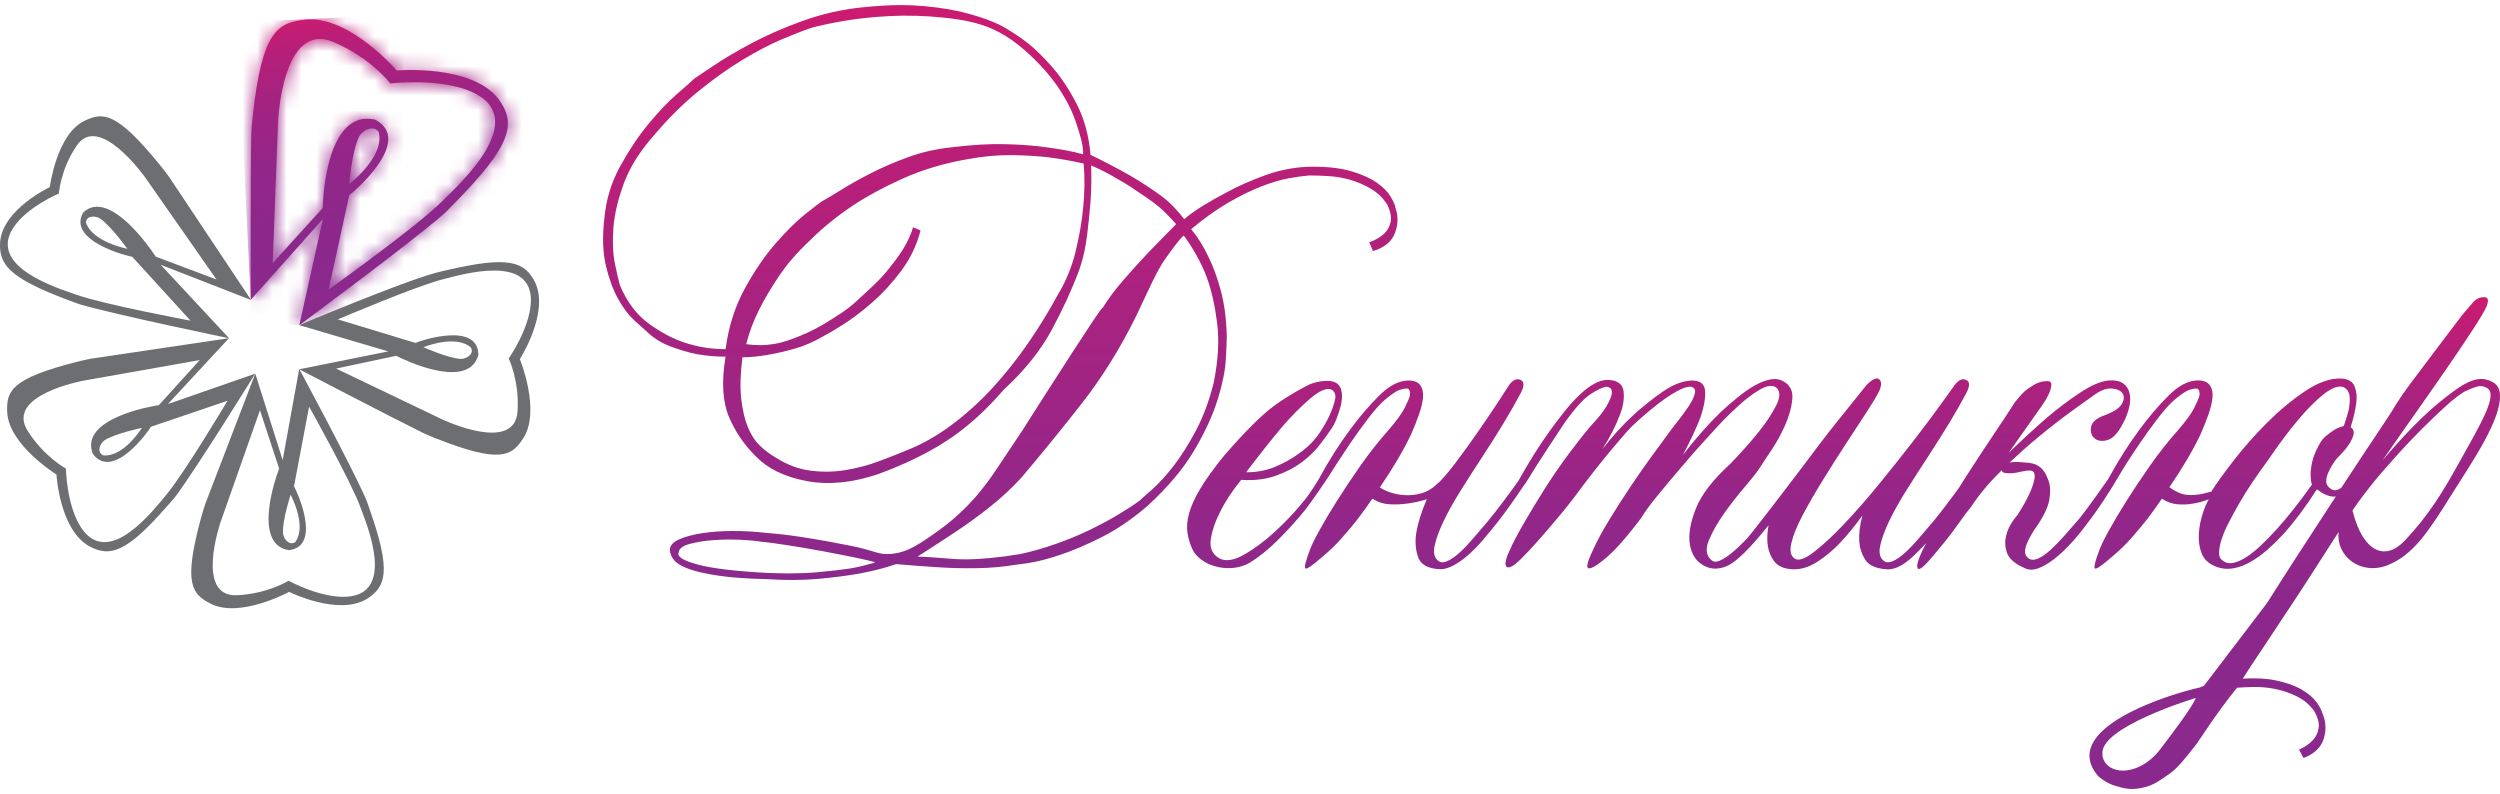
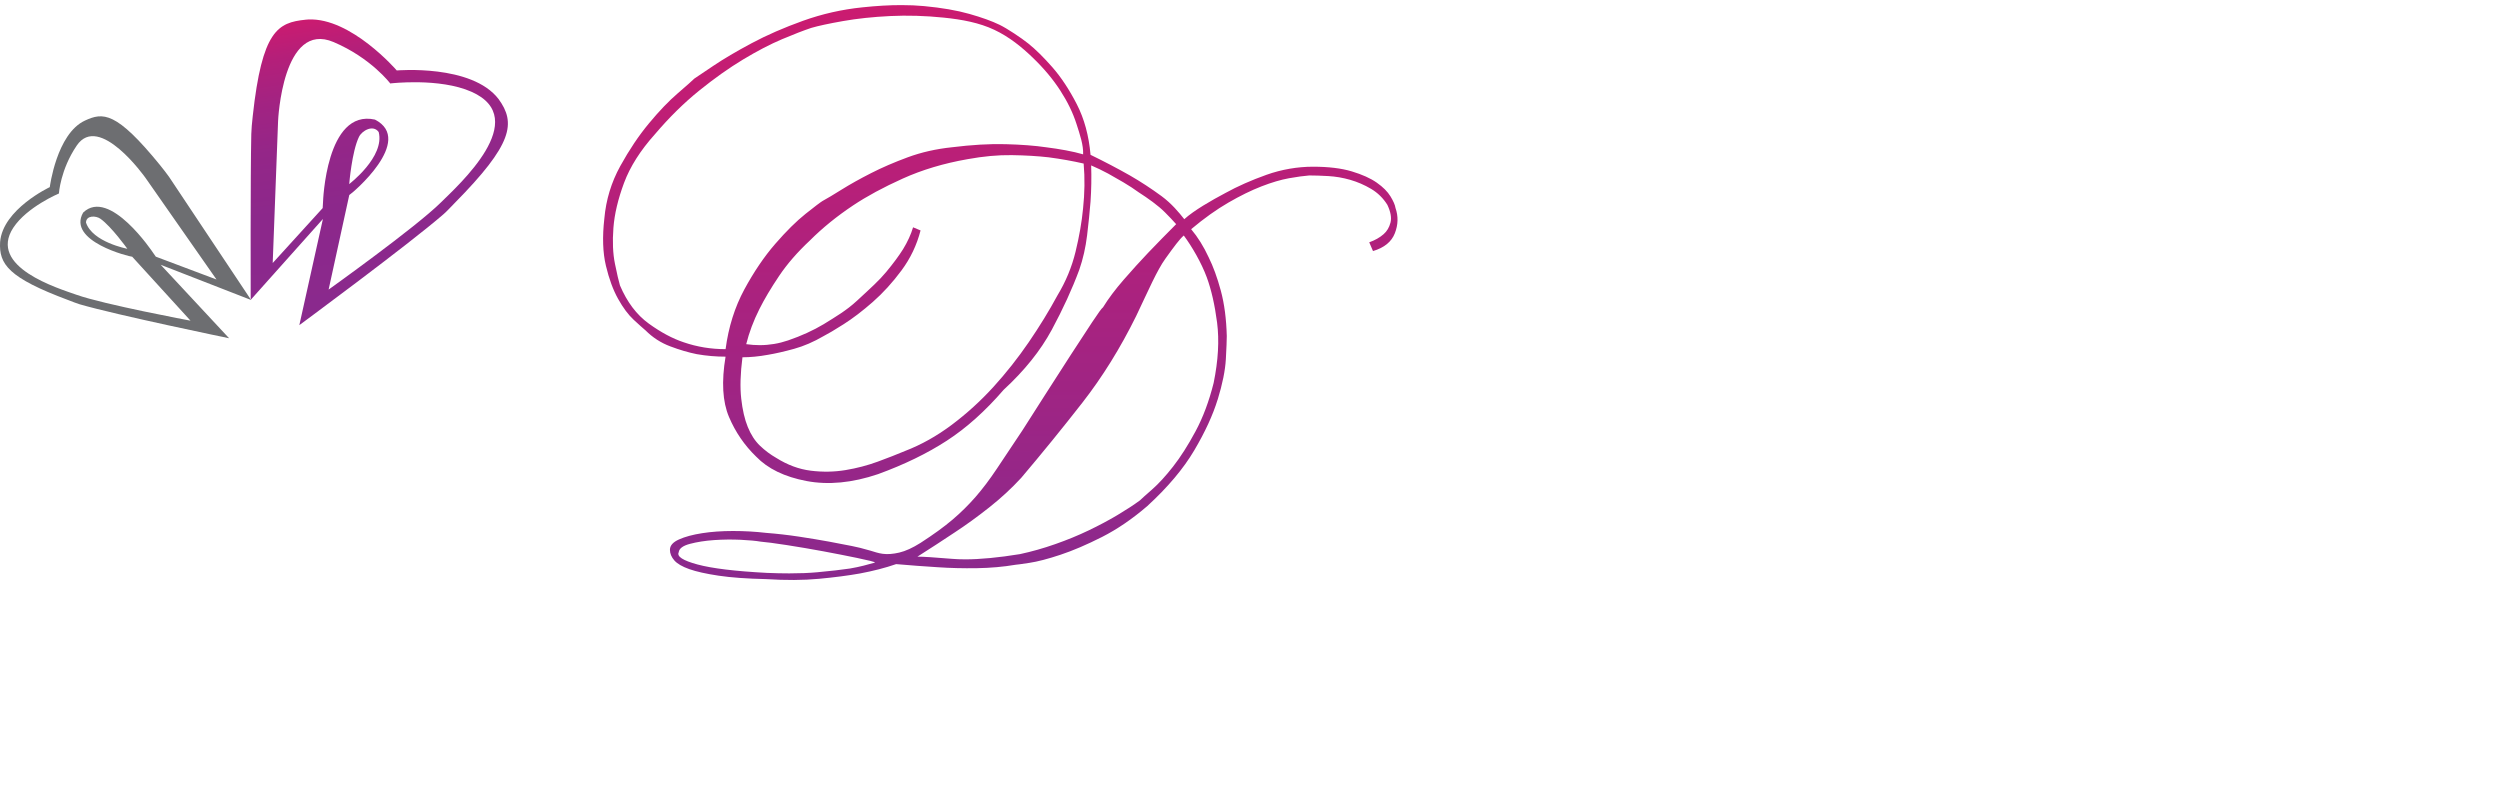
<svg xmlns="http://www.w3.org/2000/svg" width="170" height="54" viewBox="0 0 170 54" fill="none">
  <path d="M24.411 9.305C24.613 8.889 25.369 8.448 25.751 8.978C26.184 10.66 23.747 12.516 23.747 12.516C23.747 12.516 23.925 10.305 24.411 9.305ZM18.909 8.24C18.912 8.166 19.215 1.379 22.69 2.862C25.245 3.951 26.545 5.685 26.545 5.685L26.55 5.673C26.55 5.673 29.882 5.274 32.06 6.24C36.212 8.081 31.145 12.612 29.974 13.773C28.258 15.47 22.346 19.691 22.346 19.691L23.751 13.26C23.925 13.178 28.233 9.537 25.496 8.132C22.159 7.392 21.965 13.755 21.965 13.755L21.942 14.15L18.544 17.885C18.544 17.885 18.823 10.651 18.909 8.239V8.24ZM20.776 1.34C18.899 1.533 17.821 2.062 17.186 7.896C17.133 8.377 17.096 8.777 17.088 9.109C17.024 11.929 17.047 20.39 17.047 20.39L21.958 14.891L20.355 22.109C20.355 22.109 27.83 16.596 30.162 14.564C30.39 14.366 30.622 14.107 30.901 13.824C34.895 9.783 35.082 8.364 33.905 6.738C32.078 4.35 26.98 4.791 26.98 4.791C26.98 4.791 23.875 1.185 20.958 1.325C20.897 1.328 20.837 1.332 20.777 1.339" fill="url(#paint0_linear_204_6)" />
  <mask id="mask0_204_6" style="mask-type:luminance" maskUnits="userSpaceOnUse" x="17" y="1" width="18" height="22">
-     <path d="M24.411 9.305C24.613 8.889 25.369 8.448 25.751 8.978C26.184 10.66 23.747 12.516 23.747 12.516C23.747 12.516 23.925 10.305 24.411 9.305ZM18.909 8.24C18.912 8.166 19.215 1.379 22.69 2.862C25.245 3.951 26.545 5.685 26.545 5.685L26.55 5.673C26.55 5.673 29.882 5.274 32.06 6.24C36.212 8.081 31.145 12.612 29.974 13.773C28.258 15.47 22.346 19.691 22.346 19.691L23.751 13.26C23.925 13.178 28.233 9.537 25.496 8.132C22.159 7.392 21.965 13.755 21.965 13.755L21.942 14.15L18.544 17.885C18.544 17.885 18.823 10.651 18.909 8.239V8.24ZM20.776 1.34C18.899 1.533 17.821 2.062 17.186 7.896C17.133 8.377 17.096 8.777 17.088 9.109C17.024 11.929 17.047 20.39 17.047 20.39L21.958 14.891L20.355 22.109C20.355 22.109 27.83 16.596 30.162 14.564C30.39 14.366 30.622 14.107 30.901 13.824C34.895 9.783 35.082 8.364 33.905 6.738C32.078 4.35 26.98 4.791 26.98 4.791C26.98 4.791 23.875 1.185 20.958 1.325C20.897 1.328 20.837 1.332 20.777 1.339" fill="white" />
-   </mask>
+     </mask>
  <g mask="url(#mask0_204_6)">
    <path d="M36.247 0.558L36.144 22.111L17.128 22.11L16.124 1.528L36.247 0.558Z" fill="url(#paint1_linear_204_6)" />
  </g>
-   <path d="M11.422 34.354C11.625 34.12 11.813 33.924 11.953 33.735C13.431 31.742 17.354 25.41 17.354 25.41L11.418 27.476L15.569 22.996L6.202 24.387C5.935 24.436 5.619 24.507 5.239 24.602C0.718 25.745 0.43 26.608 0.491 28.026C0.588 30.249 3.841 32.269 3.841 32.269C3.841 32.269 4.043 36.026 6.085 37.155C7.476 37.88 8.574 37.631 11.421 34.354M9.648 29.097C9.648 29.097 8.394 31.123 7.005 30.962C6.545 30.729 6.817 30.12 7.128 29.927C7.879 29.459 9.648 29.098 9.648 29.098M5.505 35.859C4.526 34.355 4.483 31.873 4.483 31.873L4.492 31.868C4.492 31.868 3.002 31.073 1.878 29.292C0.346 26.863 5.64 25.89 5.698 25.881L13.582 24.485L10.805 27.546L10.483 27.607C10.483 27.607 5.369 28.43 6.308 30.856C7.707 32.759 10.207 29.165 10.255 29.024L15.472 27.251C15.472 27.251 12.523 32.203 11.289 33.669C10.457 34.657 7.37 38.722 5.506 35.861" fill="#6D6E71" />
  <path d="M4.639 20.405C4.933 20.515 5.187 20.624 5.417 20.691C7.918 21.421 15.579 23.001 15.579 23.001L10.927 18.005L17.075 20.4L11.495 12.025C11.333 11.799 11.13 11.533 10.876 11.22C7.899 7.564 7.005 7.626 5.769 8.203C3.847 9.099 3.385 12.725 3.385 12.725C3.385 12.725 0.184 14.228 0.007 16.457C-0.077 17.968 0.574 18.887 4.638 20.405M8.659 16.917C8.659 16.917 6.284 16.467 5.847 15.131C5.865 14.628 6.526 14.66 6.832 14.877C7.573 15.402 8.659 16.917 8.659 16.917ZM0.906 15.483C1.83 14.075 3.997 13.161 3.997 13.161L4.005 13.167C4.005 13.167 4.101 11.544 5.218 9.898C6.745 7.647 9.869 12.059 9.903 12.109L14.722 19.006L10.595 17.453L10.397 17.17C10.397 17.17 7.444 12.732 5.655 14.455C4.532 16.407 8.84 17.462 8.991 17.458L12.955 21.806C12.955 21.806 7.075 20.708 5.201 20.044C3.959 19.605 -0.846 18.155 0.906 15.482" fill="#6D6E71" />
-   <path d="M25.169 34.73C25.067 34.438 24.99 34.179 24.896 33.964C23.901 31.677 20.346 25.084 20.346 25.084L19.222 31.291L17.36 25.407L13.957 34.273C13.868 34.531 13.773 34.841 13.67 35.219C12.444 39.725 13.059 40.404 14.331 41.052C16.315 42.066 19.663 40.246 19.663 40.246C19.663 40.246 23.002 41.921 24.967 40.715C26.267 39.874 26.589 38.807 25.169 34.73ZM19.76 33.64C19.76 33.64 20.9 35.738 20.08 36.861C19.651 37.144 19.257 36.605 19.241 36.24C19.204 35.356 19.759 33.64 19.759 33.64M23.569 40.578C21.796 40.683 19.631 39.496 19.631 39.496V39.486C19.631 39.486 18.211 40.382 16.112 40.476C13.238 40.602 14.992 35.516 15.013 35.46L17.678 27.895L18.979 31.857L18.874 32.168C18.874 32.168 17.076 37.02 19.644 37.411C21.976 37.145 20.092 33.19 19.992 33.076L21.018 27.654C21.018 27.654 23.852 32.696 24.512 34.501C24.955 35.711 26.931 40.378 23.57 40.577" fill="#6D6E71" />
-   <path d="M30.458 18.353C30.157 18.423 29.926 18.472 29.667 18.542C27.258 19.19 20.348 22.109 20.348 22.109L26.399 23.895L20.348 25.112C20.348 25.112 26.665 28.405 28.796 29.452C29.04 29.571 29.341 29.695 29.706 29.837C34.054 31.541 34.795 31.003 35.577 29.809C36.798 27.945 35.349 24.42 35.349 24.42C35.349 24.42 37.373 21.281 36.386 19.197C35.689 17.814 34.663 17.379 30.457 18.352M28.791 23.611C28.791 23.611 31 22.703 32.028 23.64C32.263 24.096 31.684 24.43 31.32 24.406C30.437 24.348 28.791 23.611 28.791 23.611ZM36.098 20.571C36.012 22.345 34.598 24.37 34.598 24.37H34.588C34.588 24.37 35.327 25.876 35.194 27.974C35.01 30.845 30.143 28.553 30.089 28.528L22.855 25.063L26.934 24.196L27.233 24.334C27.233 24.334 31.862 26.643 32.528 24.134C32.515 21.787 28.379 23.235 28.256 23.32L22.976 21.718C22.976 21.718 28.294 19.444 30.159 18.981C31.409 18.671 36.262 17.208 36.098 20.572" fill="#6D6E71" />
  <path d="M82.805 27.164C83.13 26.102 83.315 25.189 83.358 24.423C83.399 23.659 83.421 23.135 83.421 22.851C83.391 21.69 83.257 20.663 83.017 19.771C82.776 18.879 82.499 18.121 82.189 17.496C81.849 16.761 81.451 16.123 80.998 15.585C81.876 14.848 82.719 14.246 83.527 13.779C84.334 13.311 85.084 12.944 85.779 12.674C86.474 12.405 87.097 12.221 87.649 12.121C88.201 12.023 88.663 11.959 89.03 11.931C89.397 11.931 89.83 11.945 90.326 11.973C90.822 12.002 91.317 12.086 91.813 12.228C92.308 12.371 92.784 12.575 93.236 12.844C93.688 13.113 94.057 13.475 94.34 13.927C94.568 14.409 94.638 14.813 94.553 15.138C94.468 15.465 94.313 15.727 94.086 15.924C93.83 16.151 93.505 16.335 93.108 16.477L93.364 17.072C94.129 16.845 94.624 16.441 94.85 15.861C95.077 15.281 95.091 14.707 94.893 14.14C94.865 13.943 94.751 13.68 94.553 13.354C94.355 13.029 94.044 12.717 93.618 12.419C93.194 12.121 92.626 11.867 91.919 11.654C91.21 11.441 90.332 11.336 89.285 11.336C88.237 11.336 87.152 11.52 86.119 11.887C85.084 12.256 84.157 12.667 83.335 13.12C82.372 13.63 81.182 14.313 80.531 14.905C80.177 14.457 79.673 13.843 78.98 13.333C78.285 12.824 77.57 12.355 76.834 11.931C75.984 11.45 75.092 10.982 74.157 10.528C74.043 9.226 73.732 8.079 73.222 7.086C72.713 6.095 72.16 5.258 71.566 4.578C70.97 3.899 70.425 3.361 69.929 2.963C69.434 2.567 68.499 1.944 67.974 1.688C67.45 1.434 66.763 1.186 65.913 0.945C65.063 0.704 64.036 0.527 62.832 0.414C62.35 0.369 61.838 0.347 61.294 0.347C60.481 0.347 59.597 0.397 58.646 0.499C57.258 0.641 55.913 0.945 54.609 1.412C53.306 1.88 52.137 2.39 51.103 2.943C50.069 3.496 49.205 4.005 48.511 4.473C47.816 4.941 47.384 5.231 47.215 5.344C47.073 5.487 46.697 5.819 46.089 6.343C45.479 6.867 44.827 7.547 44.134 8.382C43.439 9.218 42.788 10.188 42.179 11.292C41.569 12.398 41.208 13.587 41.095 14.862C40.953 16.109 40.989 17.179 41.202 18.07C41.414 18.962 41.69 19.714 42.03 20.322C42.37 20.932 42.724 21.405 43.092 21.746C43.459 22.085 43.728 22.327 43.898 22.468C44.38 22.951 44.939 23.313 45.578 23.552C46.215 23.793 46.816 23.97 47.383 24.083C48.035 24.197 48.686 24.253 49.338 24.253C49.054 25.953 49.132 27.32 49.572 28.354C50.011 29.387 50.627 30.286 51.42 31.052C52.213 31.874 53.354 32.427 54.841 32.709C56.328 32.992 57.951 32.836 59.708 32.241C61.492 31.59 63.05 30.833 64.382 29.968C65.714 29.104 67.003 27.949 68.249 26.505C69.665 25.202 70.757 23.841 71.521 22.425C72.285 21.008 72.908 19.648 73.39 18.346C73.646 17.609 73.822 16.83 73.922 16.008C74.021 15.187 74.099 14.422 74.156 13.713C74.212 12.892 74.227 12.07 74.199 11.248C74.594 11.418 74.977 11.602 75.346 11.8C75.657 11.97 76.005 12.169 76.388 12.396C76.771 12.623 77.117 12.849 77.429 13.076C77.74 13.274 78.06 13.494 78.385 13.734C78.71 13.976 78.987 14.209 79.214 14.436C79.497 14.719 79.752 14.988 79.979 15.243C79.328 15.894 78.69 16.546 78.067 17.197C77.529 17.765 76.976 18.373 76.409 19.025C75.843 19.677 75.374 20.299 75.007 20.895C74.922 20.951 74.674 21.292 74.263 21.914C73.852 22.537 73.371 23.274 72.818 24.124C72.265 24.974 71.692 25.866 71.097 26.801C70.502 27.736 69.977 28.558 69.524 29.266C68.844 30.285 68.264 31.157 67.782 31.879C67.3 32.602 66.819 33.239 66.337 33.792C65.855 34.344 65.33 34.862 64.764 35.343C64.197 35.825 63.474 36.349 62.596 36.916C62.058 37.255 61.577 37.476 61.151 37.575C60.727 37.674 60.351 37.703 60.026 37.659C59.7 37.617 59.435 37.515 59.197 37.447C58.568 37.268 58.347 37.214 57.922 37.128C57.498 37.043 56.98 36.944 56.372 36.83C55.762 36.719 55.082 36.605 54.331 36.491C53.581 36.378 52.836 36.293 52.1 36.236C51.363 36.15 50.613 36.108 49.847 36.108C49.081 36.108 48.382 36.157 47.744 36.257C47.107 36.356 46.582 36.498 46.172 36.682C45.76 36.866 45.556 37.099 45.556 37.383C45.556 37.639 45.655 37.879 45.853 38.106C46.051 38.333 46.391 38.531 46.873 38.701C47.354 38.871 48.02 39.02 48.87 39.147C49.721 39.274 50.796 39.351 52.1 39.38C53.431 39.465 54.629 39.458 55.691 39.359C56.752 39.26 57.681 39.139 58.474 38.997C59.381 38.827 60.202 38.615 60.938 38.36C61.901 38.444 62.851 38.515 63.786 38.573C64.608 38.629 65.486 38.65 66.421 38.637C67.355 38.622 68.234 38.544 69.055 38.404C69.111 38.404 69.422 38.361 69.989 38.276C70.556 38.191 71.263 38.007 72.114 37.723C72.964 37.441 73.906 37.036 74.94 36.513C75.974 35.988 77.002 35.286 78.021 34.408C79.409 33.134 80.471 31.874 81.208 30.626C81.945 29.38 82.476 28.225 82.802 27.163L82.805 27.164ZM49.34 23.743C48.348 23.743 47.398 23.588 46.493 23.276C45.728 23.021 44.934 22.596 44.113 22.001C43.291 21.405 42.639 20.541 42.158 19.409C42.073 19.126 41.959 18.637 41.818 17.942C41.675 17.248 41.641 16.433 41.712 15.499C41.782 14.564 42.024 13.544 42.434 12.439C42.845 11.335 43.547 10.228 44.538 9.124C45.501 7.991 46.5 7.006 47.533 6.171C48.568 5.335 49.566 4.627 50.529 4.046C51.492 3.466 52.377 3.005 53.185 2.664C53.992 2.324 54.651 2.069 55.161 1.899C55.642 1.758 56.365 1.602 57.329 1.432C58.292 1.262 59.361 1.149 60.537 1.091C61.712 1.035 62.923 1.07 64.17 1.198C65.417 1.325 66.59 1.544 67.612 2.027C68.632 2.509 69.475 3.195 70.225 3.918C70.976 4.64 71.6 5.384 72.095 6.149C72.591 6.914 72.959 7.672 73.2 8.423C73.441 9.174 73.68 9.872 73.652 10.495C72.972 10.296 72.046 10.129 71.139 10.015C70.374 9.903 69.453 9.832 68.377 9.804C67.3 9.775 66.082 9.846 64.722 10.015C63.645 10.129 62.647 10.356 61.726 10.696C60.805 11.036 59.969 11.397 59.22 11.78C58.468 12.163 57.81 12.531 57.243 12.885C56.676 13.239 56.237 13.502 55.926 13.671C55.784 13.756 55.401 14.046 54.779 14.541C54.155 15.038 53.468 15.718 52.718 16.582C51.967 17.447 51.266 18.481 50.614 19.683C49.964 20.887 49.538 22.24 49.34 23.741V23.743ZM73.648 14.182C73.562 15.089 73.392 16.066 73.138 17.115C72.883 18.164 72.471 19.155 71.906 20.089C71.339 21.137 70.687 22.2 69.951 23.276C69.214 24.352 68.413 25.366 67.55 26.314C66.685 27.263 65.744 28.119 64.724 28.885C63.704 29.65 62.642 30.244 61.537 30.669C60.999 30.896 60.383 31.136 59.688 31.392C58.994 31.647 58.264 31.838 57.5 31.965C56.734 32.093 55.949 32.107 55.142 32.008C54.334 31.909 53.548 31.618 52.783 31.136C52.386 30.91 52.018 30.634 51.678 30.309C51.337 29.983 51.062 29.558 50.849 29.034C50.636 28.511 50.487 27.865 50.403 27.1C50.317 26.334 50.345 25.401 50.487 24.295C51.026 24.295 51.607 24.239 52.229 24.125C52.74 24.039 53.327 23.906 53.993 23.722C54.659 23.538 55.332 23.247 56.012 22.85C56.294 22.708 56.749 22.44 57.371 22.044C57.994 21.647 58.653 21.145 59.348 20.535C60.042 19.925 60.694 19.21 61.302 18.389C61.911 17.567 62.343 16.662 62.598 15.67L62.089 15.457C61.946 15.939 61.72 16.434 61.409 16.944C61.125 17.397 60.743 17.915 60.261 18.495C59.779 19.076 59.253 19.545 58.276 20.449C57.556 21.117 56.832 21.534 56.012 22.044C55.304 22.468 54.496 22.837 53.59 23.148C52.966 23.362 52.323 23.47 51.66 23.47C51.359 23.47 51.053 23.448 50.743 23.403C50.94 22.61 51.238 21.816 51.636 21.023C51.975 20.344 52.422 19.593 52.974 18.771C53.526 17.949 54.227 17.142 55.077 16.349C55.927 15.499 56.904 14.706 58.009 13.969C58.944 13.346 60.07 12.736 61.387 12.143C62.705 11.548 64.171 11.109 65.786 10.825C66.862 10.628 67.868 10.535 68.803 10.549C69.738 10.563 70.573 10.613 71.31 10.698C72.16 10.811 72.953 10.952 73.689 11.122C73.775 12.114 73.76 13.134 73.648 14.182ZM59.483 38.259C59.023 38.388 58.476 38.545 57.797 38.659C57.23 38.744 56.486 38.829 55.566 38.914C55.013 38.965 54.382 38.99 53.671 38.99C53.197 38.99 52.689 38.979 52.145 38.956C49.992 38.844 48.42 38.652 47.428 38.384C46.435 38.115 46.011 37.839 46.153 37.555C46.181 37.3 46.435 37.109 46.917 36.982C47.398 36.855 47.944 36.769 48.553 36.726C49.162 36.685 49.763 36.678 50.359 36.705C50.954 36.734 51.406 36.776 51.718 36.831C52.087 36.861 52.681 36.938 53.503 37.066C54.324 37.193 55.153 37.335 55.99 37.49C56.824 37.646 57.583 37.795 58.263 37.936C58.944 38.078 59.599 38.226 59.482 38.259H59.483ZM78.343 33.284C77.904 33.666 77.628 33.914 77.514 34.027C77.089 34.339 76.579 34.671 75.984 35.026C75.389 35.381 74.737 35.727 74.029 36.067C73.32 36.407 72.562 36.719 71.756 37.001C70.948 37.285 70.148 37.511 69.354 37.681C67.894 37.918 66.654 38.036 65.633 38.036C65.308 38.036 65.004 38.024 64.723 38C63.561 37.901 62.782 37.852 62.386 37.852C63.235 37.313 64.086 36.761 64.936 36.194C65.672 35.713 66.444 35.153 67.252 34.516C68.06 33.879 68.788 33.206 69.44 32.498C70.857 30.826 72.245 29.119 73.605 27.377C74.964 25.635 76.182 23.673 77.259 21.491C78.11 19.706 78.673 18.386 79.254 17.579C79.834 16.771 80.218 16.25 80.498 16.014C81.063 16.779 81.693 17.865 82.06 18.856C82.372 19.706 82.606 20.734 82.762 21.937C82.917 23.142 82.84 24.507 82.528 26.037C82.216 27.285 81.806 28.382 81.296 29.33C80.787 30.279 80.276 31.08 79.766 31.731C79.255 32.383 78.781 32.9 78.342 33.283L78.343 33.284Z" fill="url(#paint2_linear_204_6)" />
-   <path d="M169.977 26.654C169.908 26.181 169.531 25.897 168.937 25.783C168.427 25.697 167.775 25.938 166.983 26.506C166.189 27.072 165.425 27.71 164.688 28.418C163.809 29.267 162.916 30.231 162.01 31.308C162.577 30.485 163.044 29.814 163.413 29.289C163.781 28.765 168.707 21.852 169.097 20.812C169.224 20.471 169.203 20.274 169.032 20.217C168.99 20.212 168.948 20.209 168.907 20.209C168.702 20.209 168.518 20.268 168.353 20.387C168.24 20.471 168.154 20.556 168.098 20.642C167.872 20.896 167.631 21.179 167.375 21.491C167.149 21.774 164.114 25.812 163.816 26.208C163.518 26.606 163.2 27.072 162.86 27.61C162.775 27.78 162.399 28.36 161.734 29.352C161.067 30.344 160.253 31.577 159.29 33.049C159.267 33.084 159.241 33.122 159.219 33.157C159.178 33.184 159.139 33.215 159.099 33.239C158.886 33.367 158.694 33.374 158.525 33.261C158.298 33.12 158.185 32.942 158.185 32.729C158.185 32.516 158.242 32.298 158.355 32.07C158.469 31.815 158.638 31.532 158.865 31.22C159.347 30.739 159.665 30.356 159.821 30.073C159.977 29.791 160.056 29.578 160.056 29.436C160.056 29.266 159.985 29.139 159.843 29.053C160.04 28.43 160.167 27.878 160.226 27.396C160.282 26.999 160.246 26.632 160.12 26.292C159.993 25.952 159.687 25.768 159.206 25.739C158.469 25.711 157.655 25.994 156.763 26.589C155.871 27.184 155.006 27.9 154.17 28.735C153.334 29.571 152.577 30.428 151.896 31.306C151.216 32.185 150.706 32.894 150.366 33.431C149.969 33.544 149.637 33.615 149.367 33.643C149.098 33.672 148.865 33.672 148.666 33.643C148.468 33.615 148.276 33.559 148.093 33.473C147.907 33.39 147.718 33.276 147.518 33.134C148.425 31.802 149.134 30.598 149.643 29.522C149.841 29.069 150.017 28.623 150.174 28.184C150.329 27.744 150.422 27.355 150.451 27.015C150.479 26.676 150.415 26.399 150.259 26.186C150.103 25.973 149.841 25.867 149.472 25.867C148.82 25.867 148.147 26.214 147.454 26.908C146.76 27.602 146.101 28.374 145.478 29.224C144.741 30.216 144.033 31.336 143.353 32.581C143.353 32.581 142.023 34.496 141.399 35.258C141.059 35.656 140.72 36.044 140.379 36.427C140.039 36.809 139.721 37.136 139.423 37.405C139.125 37.674 138.849 37.865 138.595 37.979C138.339 38.093 138.127 38.093 137.957 37.979C137.787 37.866 137.703 37.717 137.703 37.532C137.703 37.347 137.745 37.158 137.83 36.959C137.914 36.76 138.014 36.561 138.128 36.364C138.24 36.166 138.341 36.009 138.426 35.896C138.964 35.131 139.276 34.479 139.36 33.942C139.446 33.404 139.417 32.964 139.276 32.624C139.134 32.228 138.91 31.809 138.468 31.605C138.151 31.458 137.803 31.463 137.491 31.435C137.236 31.407 136.988 31.407 136.748 31.435C136.714 31.439 136.682 31.445 136.651 31.451C137.28 30.856 137.909 30.298 138.537 29.778C139.359 29.098 140.132 28.497 140.854 27.972C141.576 27.448 142.121 27.058 142.49 26.803C142.885 26.52 143.261 26.393 143.615 26.421C143.969 26.449 144.21 26.563 144.338 26.761C144.465 26.96 144.443 27.201 144.274 27.484C144.104 27.768 143.708 28.022 143.084 28.25C142.545 28.449 142.248 28.71 142.191 29.036C142.134 29.362 142.212 29.617 142.425 29.8C142.637 29.985 142.928 30.027 143.296 29.928C143.664 29.829 144.018 29.453 144.359 28.802C144.557 28.433 144.699 28.065 144.784 27.697C144.869 27.328 144.876 27.003 144.805 26.72C144.734 26.436 144.585 26.218 144.359 26.061C144.131 25.906 143.806 25.842 143.381 25.871C142.843 25.928 142.198 26.204 141.448 26.7C140.697 27.196 139.953 27.755 139.217 28.379C138.367 29.115 137.489 29.923 136.583 30.801C137.999 28.79 138.777 27.685 138.919 27.486C139.06 27.289 139.187 27.068 139.302 26.827C139.415 26.587 139.478 26.374 139.492 26.19C139.507 26.006 139.415 25.914 139.216 25.914C138.905 25.914 138.615 25.991 138.346 26.148C138.076 26.304 137.842 26.467 137.644 26.637C137.417 26.864 137.205 27.104 137.006 27.36C136.665 27.898 136.192 28.62 135.582 29.526C134.973 30.434 134.349 31.382 133.712 32.374C133.534 32.651 133.369 32.916 133.199 33.188C132.592 34.025 132.018 34.778 131.481 35.434C131.142 35.831 130.809 36.22 130.483 36.603C130.157 36.986 129.845 37.311 129.548 37.581C129.25 37.85 128.974 38.041 128.72 38.155C128.463 38.267 128.266 38.267 128.124 38.155C127.841 37.956 127.749 37.617 127.848 37.135C127.948 36.654 128.152 36.087 128.463 35.435C128.775 34.783 129.171 34.076 129.654 33.31C130.136 32.545 130.632 31.774 131.142 30.995C131.651 30.215 132.133 29.452 132.587 28.701C133.04 27.95 133.422 27.276 133.735 26.682C133.961 26.229 133.947 25.945 133.693 25.832C133.437 25.72 133.182 25.832 132.927 26.172C132.784 26.371 132.459 26.824 131.949 27.533C131.439 28.241 130.822 29.062 130.1 29.997C129.378 30.931 128.606 31.903 127.785 32.908C126.963 33.913 126.17 34.82 125.405 35.627C124.64 36.435 123.953 37.072 123.344 37.54C122.734 38.007 122.304 38.157 122.047 37.987C121.765 37.816 121.686 37.462 121.814 36.925C121.941 36.386 122.197 35.756 122.579 35.033C122.962 34.311 123.414 33.525 123.938 32.674C124.462 31.823 124.98 31.01 125.489 30.23C125.999 29.452 126.466 28.736 126.891 28.084C127.317 27.433 127.614 26.938 127.784 26.597C127.954 26.2 127.954 25.932 127.784 25.789C127.739 25.753 127.687 25.733 127.627 25.733C127.457 25.733 127.226 25.88 126.935 26.171C126.792 26.34 126.559 26.632 126.233 27.042C125.907 27.453 125.533 27.92 125.107 28.445C124.682 28.969 124.243 29.527 123.79 30.123C123.337 30.718 122.905 31.292 122.494 31.844C122.084 32.397 119.109 36.299 118.755 36.667C118.401 37.034 118.067 37.347 117.756 37.601C117.444 37.856 117.168 38.033 116.929 38.132C116.688 38.233 116.496 38.211 116.354 38.068C116.013 37.757 115.965 37.311 116.205 36.73C116.447 36.15 116.794 35.54 117.246 34.904C117.699 34.266 118.181 33.65 118.691 33.054C119.201 32.459 119.569 31.979 119.796 31.61C119.881 31.468 120.1 31.136 120.455 30.612C120.808 30.087 121.119 29.521 121.388 28.911C121.658 28.302 121.82 27.715 121.878 27.148C121.934 26.581 121.722 26.17 121.241 25.915C120.985 25.774 120.688 25.738 120.349 25.809C120.01 25.881 119.655 26.023 119.286 26.233C118.918 26.446 118.543 26.709 118.161 27.02C117.778 27.331 117.402 27.657 117.034 27.997C116.183 28.819 115.32 29.797 114.441 30.928C114.951 29.967 115.348 29.116 115.631 28.38C115.858 27.729 115.965 27.148 115.949 26.638C115.936 26.128 115.631 25.873 115.037 25.873C114.413 25.902 113.754 26.156 113.06 26.638C112.366 27.12 111.707 27.643 111.085 28.21C110.348 28.89 109.639 29.668 108.959 30.547C109.498 29.697 109.895 28.918 110.15 28.21C110.377 27.643 110.46 27.112 110.405 26.616C110.348 26.121 109.994 25.859 109.343 25.83C109.031 25.83 108.712 25.922 108.387 26.106C108.061 26.291 107.728 26.545 107.39 26.871C107.048 27.197 106.715 27.566 106.39 27.976C106.065 28.387 105.746 28.805 105.435 29.229C104.697 30.249 103.974 31.397 103.267 32.671L103.27 32.673C102.526 33.72 101.829 34.646 101.184 35.433C100.845 35.83 100.511 36.219 100.186 36.602C99.859 36.985 99.549 37.31 99.25 37.58C98.953 37.849 98.677 38.04 98.421 38.154C98.167 38.267 97.969 38.267 97.828 38.154C97.544 37.956 97.451 37.615 97.551 37.133C97.649 36.653 97.855 36.086 98.167 35.434C98.478 34.782 98.874 34.075 99.357 33.309C99.838 32.544 100.334 31.773 100.844 30.994C101.354 30.214 101.835 29.451 102.289 28.7C102.742 27.949 103.124 27.275 103.436 26.681C103.663 26.228 103.648 25.944 103.394 25.831C103.138 25.718 102.884 25.831 102.629 26.171C102.544 26.313 102.295 26.696 101.884 27.319C101.474 27.942 101.015 28.622 100.505 29.358C99.995 30.096 99.477 30.812 98.953 31.505C98.428 32.199 97.998 32.688 97.658 32.97C97.346 33.254 97.013 33.445 96.658 33.544C96.304 33.643 95.95 33.686 95.596 33.672C95.242 33.658 94.91 33.602 94.598 33.502C94.286 33.403 94.03 33.283 93.832 33.141C94.739 31.809 95.447 30.605 95.958 29.528C96.156 29.076 96.333 28.63 96.489 28.19C96.644 27.751 96.737 27.362 96.766 27.021C96.794 26.682 96.73 26.405 96.574 26.193C96.418 25.98 96.156 25.874 95.788 25.874C95.136 25.874 94.463 26.221 93.77 26.915C93.075 27.608 92.416 28.381 91.794 29.231C91.057 30.223 90.349 31.342 89.67 32.588C89.67 32.588 89.156 33.46 88.692 34.033C88.097 34.77 87.439 35.472 86.716 36.137C85.993 36.802 85.277 37.334 84.569 37.73C83.861 38.127 83.295 38.197 82.87 37.943C82.416 37.66 82.238 37.221 82.338 36.625C82.438 36.031 82.643 35.436 82.954 34.84C83.295 34.133 83.776 33.397 84.399 32.631C85.277 32.688 86.057 32.596 86.737 32.355C87.417 32.115 87.997 31.817 88.479 31.463C88.961 31.109 89.358 30.733 89.67 30.337C89.981 29.94 90.222 29.614 90.393 29.358C90.591 29.104 90.754 28.814 90.881 28.488C91.009 28.162 91.108 27.85 91.179 27.553C91.25 27.256 91.271 26.98 91.243 26.725C91.214 26.471 91.13 26.271 90.987 26.131C90.789 25.96 90.52 25.883 90.181 25.896C89.841 25.911 89.507 25.975 89.182 26.088C88.856 26.2 87.574 26.916 86.695 27.553C85.817 28.19 84.656 29.346 83.211 31.017C82.502 31.895 81.964 32.646 81.597 33.269C81.229 33.893 80.98 34.445 80.853 34.927C80.725 35.409 80.691 35.84 80.746 36.223C80.802 36.606 80.916 36.982 81.086 37.349C81.199 37.604 81.397 37.838 81.681 38.05C81.963 38.263 82.29 38.418 82.658 38.517C83.026 38.617 83.408 38.652 83.806 38.623C84.202 38.595 84.585 38.482 84.953 38.283C85.605 37.886 86.255 37.363 86.908 36.711C87.559 36.06 88.14 35.422 88.649 34.799C89.245 34.062 90.301 32.471 90.301 32.471C90.482 32.182 90.676 31.874 90.902 31.526C91.158 31.13 91.461 30.669 91.816 30.145C92.17 29.622 92.574 29.062 93.027 28.467C93.48 27.873 93.877 27.433 94.216 27.151C94.556 26.868 94.839 26.669 95.066 26.555C95.349 26.442 95.576 26.4 95.747 26.428C95.86 26.513 95.902 26.669 95.875 26.895C95.818 27.094 95.697 27.377 95.513 27.744C95.329 28.113 94.968 28.609 94.43 29.232C93.751 29.997 93.112 30.805 92.518 31.654C91.923 32.505 91.385 33.311 90.903 34.077C90.421 34.841 90.017 35.521 89.692 36.116C89.367 36.711 89.162 37.136 89.076 37.391C88.792 38.127 88.685 38.546 88.756 38.645C88.827 38.744 89.217 38.482 89.925 37.858C90.406 37.461 90.854 37.03 91.264 36.562C91.674 36.094 92.035 35.663 92.347 35.266C92.688 34.813 93.012 34.36 93.324 33.906C93.665 34.133 94.04 34.26 94.451 34.288C94.861 34.317 95.265 34.303 95.663 34.246C96.115 34.189 96.568 34.09 97.022 33.948C96.653 34.799 96.412 35.578 96.299 36.285C96.214 36.88 96.263 37.426 96.448 37.922C96.632 38.417 97.135 38.679 97.957 38.708C98.212 38.708 98.502 38.623 98.828 38.453C99.153 38.283 99.486 38.05 99.826 37.752C100.166 37.455 100.507 37.108 100.846 36.711C101.185 36.314 101.511 35.918 101.823 35.521C102.431 34.749 103.053 33.868 103.681 32.921L103.693 32.929C103.762 32.815 103.849 32.681 103.922 32.563C103.974 32.484 104.024 32.415 104.075 32.334L104.068 32.329C104.224 32.077 104.368 31.838 104.543 31.569C104.797 31.172 105.087 30.725 105.413 30.23C105.739 29.734 106.072 29.231 106.412 28.722C107.12 27.731 107.708 27.086 108.176 26.788C108.643 26.491 108.99 26.329 109.217 26.299C109.329 26.299 109.429 26.335 109.514 26.406C109.598 26.476 109.627 26.605 109.598 26.788C109.57 26.973 109.457 27.242 109.258 27.596C109.06 27.95 108.706 28.396 108.196 28.935C107.714 29.501 107.19 30.167 106.623 30.931C106.057 31.697 105.517 32.483 105.008 33.291C104.499 34.098 104.032 34.87 103.607 35.607C103.182 36.344 102.87 36.939 102.671 37.392C102.474 37.817 102.374 38.122 102.374 38.305C102.374 38.489 102.438 38.582 102.566 38.582C102.693 38.582 102.866 38.501 103.076 38.328C104.025 37.544 106.56 34.482 107.027 33.844C107.496 33.207 107.963 32.591 108.43 31.996C108.898 31.402 109.329 30.87 109.727 30.402C110.123 29.934 110.42 29.589 110.619 29.36C110.817 29.135 111.114 28.844 111.512 28.49C111.908 28.136 112.326 27.788 112.765 27.449C113.204 27.109 113.629 26.825 114.04 26.599C114.452 26.372 114.77 26.273 114.997 26.302C115.222 26.359 115.308 26.508 115.251 26.747C115.195 26.988 115.061 27.272 114.848 27.598C114.636 27.923 114.388 28.264 114.105 28.618C113.82 28.973 113.58 29.291 113.382 29.574C113.127 29.914 112.772 30.396 112.32 31.019C111.865 31.642 111.391 32.322 110.897 33.058C110.401 33.796 109.919 34.546 109.452 35.311C108.984 36.075 108.608 36.77 108.325 37.393C108.098 37.875 107.971 38.207 107.943 38.392C107.914 38.575 107.964 38.661 108.091 38.646C108.219 38.632 108.395 38.547 108.623 38.392C108.849 38.236 109.09 38.045 109.345 37.818C109.599 37.592 109.855 37.337 110.109 37.053C110.366 36.77 110.605 36.486 110.833 36.203C111.088 35.892 111.342 35.566 111.598 35.225C111.853 34.8 112.242 34.269 112.767 33.632C113.291 32.994 113.809 32.378 114.318 31.783C114.912 31.075 115.55 30.352 116.231 29.616C116.91 28.851 117.547 28.199 118.142 27.661C118.653 27.179 119.162 26.789 119.673 26.492C120.182 26.195 120.565 26.16 120.82 26.386C121.075 26.642 121.054 27.053 120.756 27.619C120.459 28.186 120.083 28.752 119.63 29.319C119.091 29.998 118.44 30.735 117.675 31.528C116.485 32.606 115.699 33.625 115.317 34.588C114.934 35.552 114.8 36.366 114.912 37.032C115.026 37.698 115.337 38.172 115.847 38.455C116.357 38.738 116.91 38.738 117.505 38.455C117.901 38.258 118.397 37.839 118.991 37.201C119.424 36.739 119.845 36.241 120.261 35.727C120.197 36.088 120.16 36.451 120.182 36.819C120.21 37.315 120.351 37.747 120.606 38.115C120.861 38.484 121.286 38.681 121.881 38.71C122.447 38.738 123.014 38.568 123.582 38.199C124.148 37.832 124.658 37.407 125.111 36.926C125.621 36.387 126.131 35.764 126.641 35.056C126.471 35.707 126.4 36.288 126.429 36.798C126.458 37.252 126.592 37.669 126.833 38.052C127.072 38.435 127.548 38.654 128.256 38.711C128.793 38.767 129.41 38.47 130.104 37.818C130.403 37.538 130.695 37.235 130.986 36.925C130.902 37.079 130.828 37.222 130.763 37.351C130.424 38.059 130.303 38.492 130.404 38.647C130.503 38.803 130.835 38.541 131.401 37.861C131.714 37.493 131.989 37.16 132.23 36.862C132.471 36.565 132.683 36.289 132.868 36.034C133.051 35.779 133.235 35.523 133.42 35.269C133.603 35.014 133.808 34.745 134.036 34.462C134.573 33.64 135.253 32.825 136.076 32.019C136.094 32.001 136.111 31.985 136.129 31.967C136.121 32.06 136.171 32.121 136.283 32.146C136.467 32.188 136.686 32.196 136.942 32.167C137.253 32.139 137.613 31.992 138.047 31.997C138.309 32 138.4 32.238 138.345 32.549C138.288 32.861 138.175 33.201 138.005 33.569C137.807 33.994 137.538 34.476 137.196 35.013C136.801 35.467 136.545 35.921 136.432 36.374C136.319 36.771 136.333 37.174 136.474 37.584C136.616 37.995 137.013 38.342 137.665 38.625C137.948 38.767 138.258 38.774 138.599 38.646C138.939 38.519 139.293 38.313 139.662 38.03C140.029 37.748 140.398 37.407 140.766 37.01C141.135 36.614 141.489 36.189 141.828 35.736C142.622 34.716 143.429 33.499 144.252 32.082C144.252 32.082 144.465 31.723 144.591 31.529C144.845 31.133 145.149 30.672 145.504 30.148C145.858 29.625 146.262 29.065 146.716 28.47C147.169 27.876 147.566 27.436 147.906 27.154C148.245 26.871 148.529 26.672 148.756 26.558C149.039 26.445 149.266 26.402 149.436 26.431C149.55 26.516 149.592 26.672 149.564 26.898C149.507 27.097 149.387 27.38 149.201 27.747C149.018 28.116 148.656 28.612 148.118 29.235C147.438 30 146.802 30.808 146.206 31.657C145.611 32.508 145.073 33.314 144.592 34.08C144.11 34.844 143.707 35.523 143.381 36.119C143.055 36.714 142.85 37.138 142.763 37.394C142.48 38.13 142.373 38.549 142.445 38.647C142.515 38.746 142.905 38.485 143.614 37.861C144.094 37.464 144.541 37.032 144.952 36.565C145.363 36.097 145.725 35.666 146.036 35.269C146.376 34.816 146.701 34.363 147.013 33.909C147.353 34.136 147.707 34.263 148.075 34.291C148.443 34.32 148.782 34.306 149.094 34.249C149.463 34.192 149.831 34.093 150.2 33.951C150.057 34.179 149.916 34.511 149.775 34.95C149.633 35.389 149.548 35.842 149.521 36.31C149.492 36.778 149.556 37.218 149.711 37.628C149.867 38.039 150.201 38.343 150.71 38.541C151.079 38.683 151.46 38.718 151.858 38.648C152.254 38.577 152.651 38.43 153.048 38.201C153.444 37.976 153.826 37.699 154.195 37.373C154.564 37.047 154.919 36.701 155.258 36.332C156.023 35.483 156.788 34.462 157.552 33.272C158.038 33.65 158.464 33.809 158.835 33.763C157.998 35.046 157.098 36.43 156.128 37.925C155.453 38.967 154.8 39.99 154.159 41.004L149.867 46.637C149.572 46.737 149.619 46.743 149.619 46.743C147.511 47.199 139.914 49.554 142.685 52.787C143.132 53.172 143.591 53.391 144.056 53.492C144.221 53.552 144.418 53.603 144.683 53.636C145.062 53.684 145.499 53.633 145.997 53.486C146.494 53.338 146.896 53.057 147.502 52.634C148.108 52.212 148.621 51.53 149.273 50.709C149.618 50.274 150.583 48.667 152.117 46.766C152.435 46.743 152.786 46.726 153.19 46.715C153.687 46.702 154.188 46.746 154.694 46.846C155.198 46.947 155.69 47.112 156.163 47.343C156.637 47.574 157.035 47.903 157.353 48.332C157.619 48.793 157.724 49.19 157.665 49.521C157.607 49.853 157.474 50.127 157.264 50.343C157.029 50.591 156.719 50.801 156.335 50.975L156.639 51.546C157.383 51.258 157.842 50.813 158.021 50.217C158.199 49.619 158.166 49.046 157.921 48.498C157.876 48.303 157.741 48.051 157.518 47.742C157.293 47.435 156.956 47.15 156.509 46.888C156.06 46.627 155.474 46.42 154.751 46.266C154.127 46.133 153.373 46.099 152.509 46.146C152.761 45.748 152.973 45.417 153.11 45.213C153.776 44.221 154.436 43.23 155.086 42.239C156.422 40.248 157.579 38.425 159.025 36.178C158.843 37.824 160.533 39.163 162.373 38.427C164.076 37.746 165.107 36.194 166.647 33.729C168.099 31.407 170.229 28.376 169.98 26.665L169.977 26.654ZM87.161 29.055C87.473 28.687 87.798 28.333 88.138 27.993C88.478 27.653 88.797 27.356 89.094 27.1C89.393 26.845 89.668 26.661 89.922 26.547C90.178 26.435 90.391 26.42 90.56 26.506C90.786 26.647 90.858 26.888 90.772 27.227C90.688 27.567 90.56 27.921 90.391 28.29C90.192 28.715 89.922 29.168 89.582 29.65C89.214 30.132 88.774 30.543 88.266 30.882C87.841 31.194 87.331 31.477 86.735 31.732C86.14 31.987 85.474 32.115 84.737 32.115C85.616 30.954 86.422 29.933 87.16 29.055H87.161ZM157.674 30.287C157.448 30.713 157.299 31.089 157.229 31.413C157.157 31.74 157.122 32.016 157.122 32.241C157.122 32.525 157.15 32.766 157.208 32.964C156.359 34.154 155.55 35.175 154.785 36.024C154.445 36.392 154.105 36.74 153.765 37.066C153.425 37.391 153.092 37.66 152.766 37.873C152.441 38.085 152.136 38.221 151.853 38.277C151.782 38.292 151.714 38.299 151.648 38.299C151.451 38.299 151.279 38.234 151.13 38.108C150.96 37.995 150.882 37.804 150.896 37.534C150.909 37.265 150.973 36.961 151.087 36.62C151.199 36.28 151.363 35.904 151.576 35.494C151.788 35.084 152.008 34.68 152.235 34.284C152.772 33.348 153.452 32.33 154.274 31.224C154.983 30.177 155.662 29.27 156.315 28.504C156.598 28.164 156.889 27.845 157.186 27.548C157.484 27.251 157.766 26.996 158.037 26.783C158.305 26.572 158.567 26.423 158.823 26.337C159.077 26.253 159.29 26.267 159.459 26.38C159.656 26.522 159.763 26.727 159.779 26.996C159.792 27.266 159.772 27.556 159.715 27.868C159.63 28.208 159.515 28.577 159.375 28.973C159.148 29.029 158.935 29.114 158.737 29.227C158.567 29.341 158.383 29.476 158.185 29.63C157.988 29.787 157.816 30.006 157.675 30.289L157.674 30.287ZM146.88 50.969C146.122 51.952 145.147 52.401 144.355 52.401C143.658 52.401 143.104 52.053 142.967 51.415C142.969 51.385 142.97 51.356 142.972 51.327C142.643 49.467 149.305 47.464 149.305 47.464C149.305 47.464 149.335 47.783 146.879 50.969H146.88ZM167.28 31.35C166.182 33.333 165.181 35.028 163.487 36.799C162.205 38.139 160.713 37.569 160.001 34.836C159.989 34.788 159.979 34.744 159.97 34.704C160.49 33.935 161.321 32.86 161.968 32.115C162.703 31.266 163.412 30.486 164.092 29.778C164.885 28.956 165.721 28.15 166.6 27.356C166.939 27.072 167.264 26.831 167.577 26.633C167.859 26.492 168.144 26.378 168.427 26.294C168.71 26.209 168.913 26.272 169.107 26.378C169.908 26.817 168.671 28.84 167.282 31.35H167.28Z" fill="url(#paint3_linear_204_6)" />
  <defs>
    <linearGradient id="paint0_linear_204_6" x1="26.759" y1="21.209" x2="23.905" y2="0.894" gradientUnits="userSpaceOnUse">
      <stop stop-color="#8A298D" />
      <stop offset="0.37" stop-color="#8C288B" />
      <stop offset="0.58" stop-color="#942688" />
      <stop offset="0.74" stop-color="#A22382" />
      <stop offset="0.89" stop-color="#B51F79" />
      <stop offset="1" stop-color="#CB1B70" />
    </linearGradient>
    <linearGradient id="paint1_linear_204_6" x1="28.356" y1="23.206" x2="25.131" y2="0.262" gradientUnits="userSpaceOnUse">
      <stop stop-color="#8A298D" />
      <stop offset="0.37" stop-color="#8C288B" />
      <stop offset="0.58" stop-color="#942688" />
      <stop offset="0.74" stop-color="#A22382" />
      <stop offset="0.89" stop-color="#B51F79" />
      <stop offset="1" stop-color="#CB1B70" />
    </linearGradient>
    <linearGradient id="paint2_linear_204_6" x1="68.022" y1="39.44" x2="68.022" y2="0.346" gradientUnits="userSpaceOnUse">
      <stop stop-color="#8A298D" />
      <stop offset="1" stop-color="#CB1B70" />
    </linearGradient>
    <linearGradient id="paint3_linear_204_6" x1="125.358" y1="53.643" x2="125.358" y2="20.209" gradientUnits="userSpaceOnUse">
      <stop stop-color="#8A298D" />
      <stop offset="0.37" stop-color="#8C288B" />
      <stop offset="0.58" stop-color="#942688" />
      <stop offset="0.74" stop-color="#A22382" />
      <stop offset="0.89" stop-color="#B51F79" />
      <stop offset="1" stop-color="#CB1B70" />
    </linearGradient>
  </defs>
</svg>